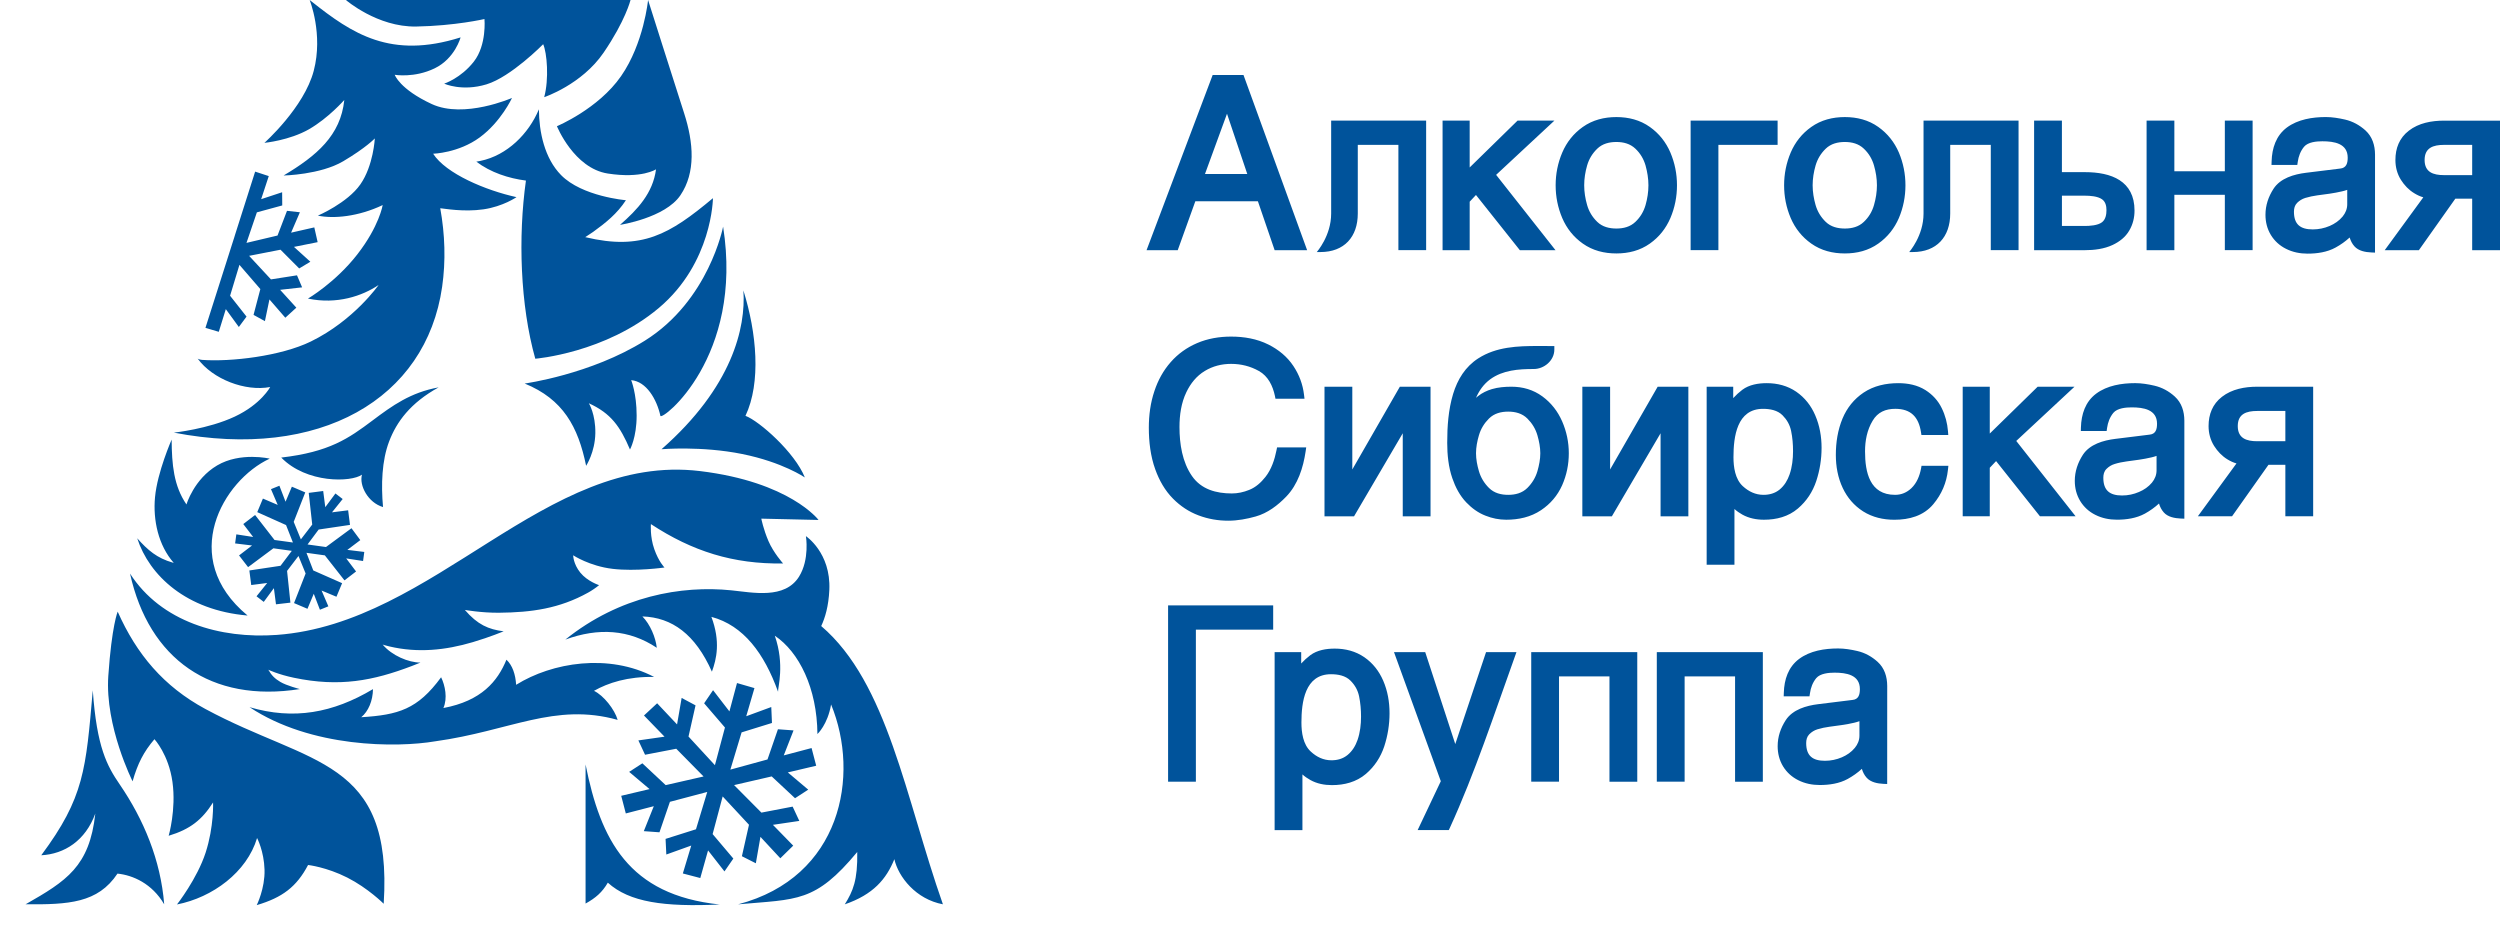
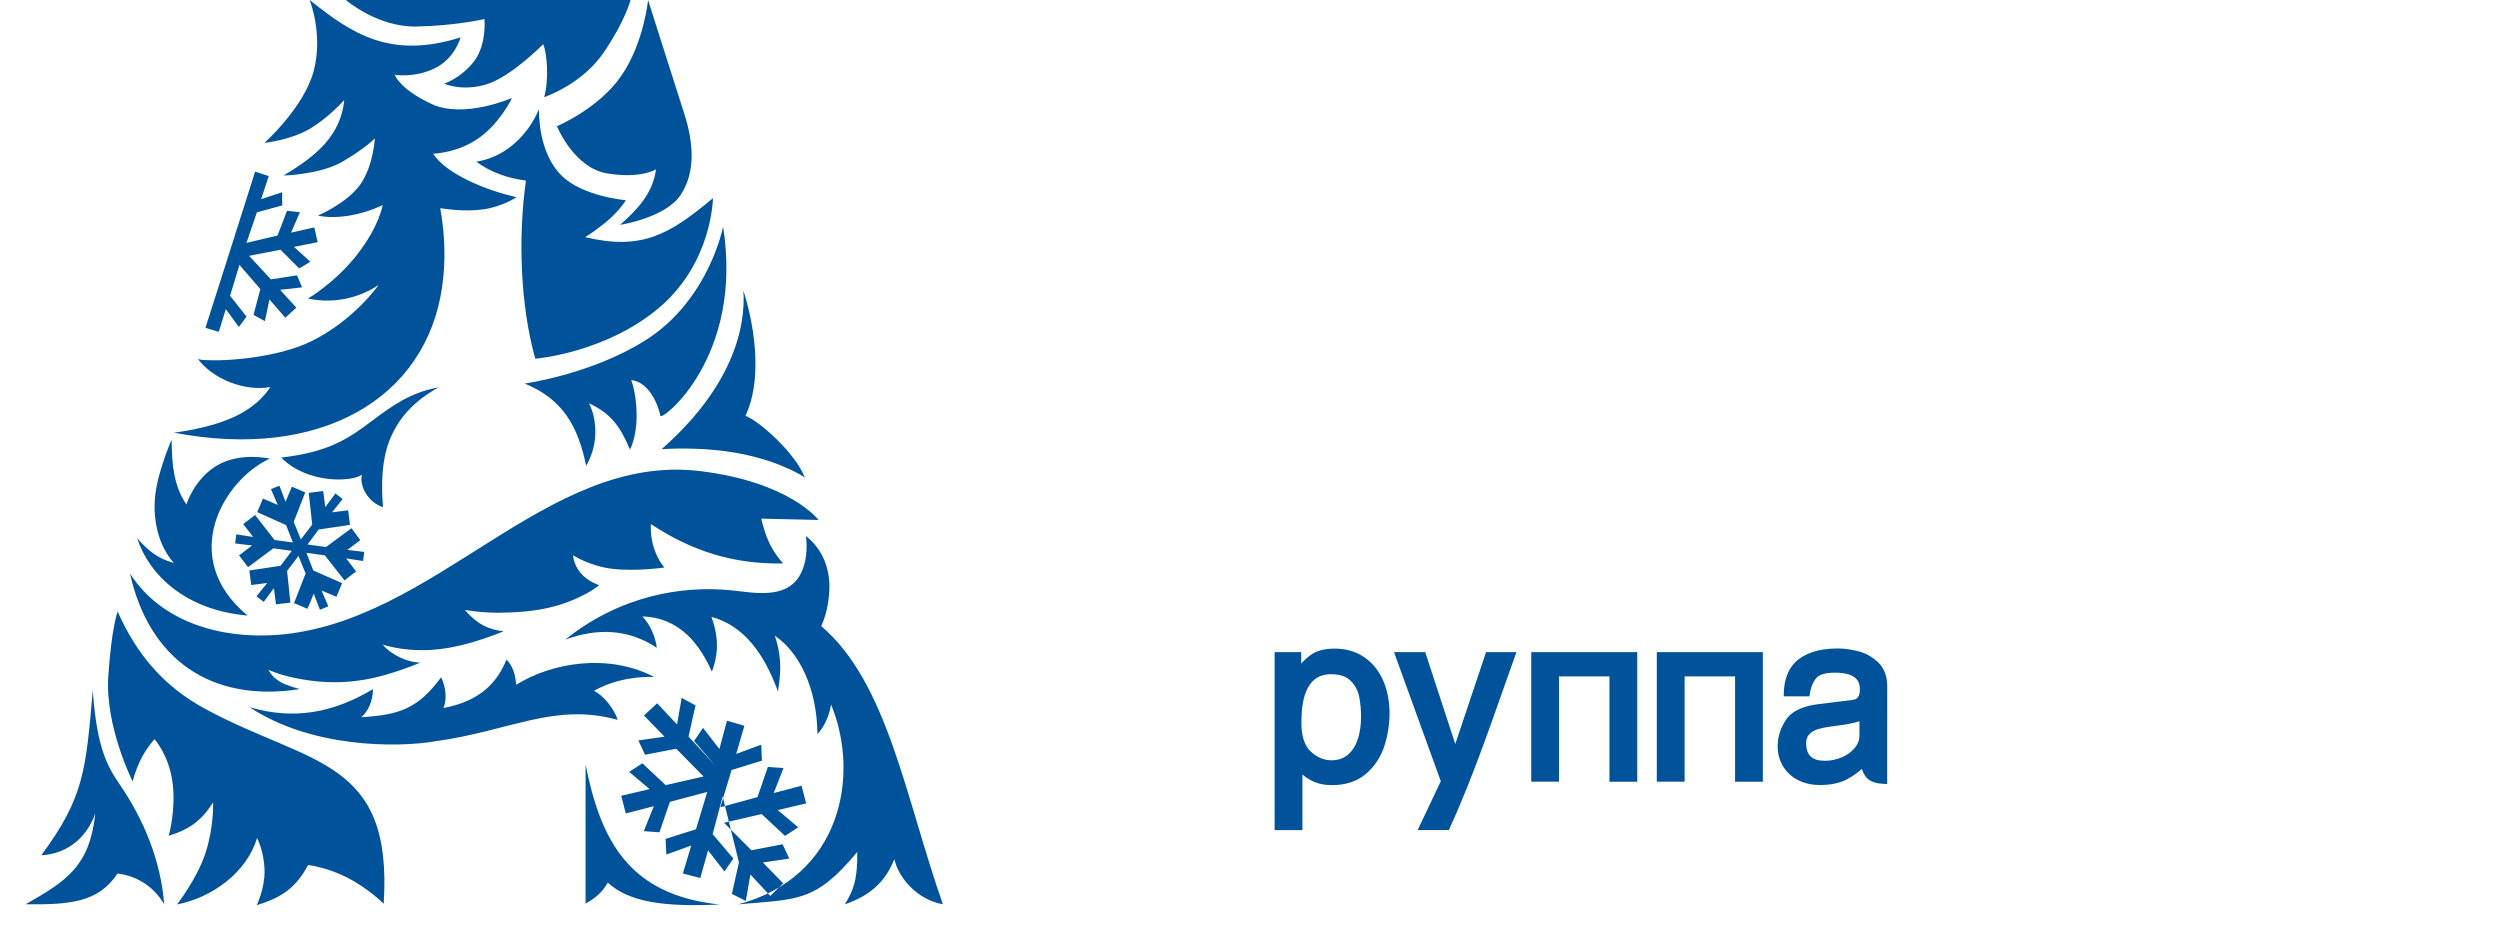
<svg xmlns="http://www.w3.org/2000/svg" version="1.1" id="Layer_1" x="0px" y="0px" width="140px" height="52px" viewBox="0 0 140 52" xml:space="preserve">
  <g>
-     <path fill-rule="evenodd" clip-rule="evenodd" fill="#00539B" d="M6.579,48.922c-1.099,1.656-2.748,1.736-5.146,1.719 c2.292-1.309,3.581-2.115,3.905-5.084c-0.55,1.521-1.734,2.271-3.027,2.338c2.41-3.242,2.499-4.807,2.885-9.238 C5.419,41.859,6,42.898,6.704,43.928C8.047,45.891,9,48.17,9.195,50.641C8.513,49.475,7.439,49.01,6.579,48.922L6.579,48.922z M36.63,37.908c-1.48-0.027-2.576,0.33-3.367,0.779c0.543,0.258,1.158,1.045,1.326,1.627c-3.528-0.986-6.02,0.619-10.215,1.199 c-2.145,0.365-6.955,0.375-10.401-1.912c2.47,0.729,4.672,0.328,6.914-1.01c-0.009,0.65-0.257,1.246-0.658,1.574 c2.08-0.131,3.153-0.439,4.473-2.238c0.225,0.461,0.369,1.174,0.128,1.723c2.134-0.4,3.037-1.5,3.531-2.707 c0.34,0.32,0.506,0.826,0.543,1.406C30.922,37.09,34.089,36.578,36.63,37.908L36.63,37.908z M24.564,21.692 c-1.585,0.872-2.357,1.935-2.773,3.029c-0.411,1.077-0.454,2.429-0.341,3.675c-0.845-0.246-1.347-1.217-1.179-1.814 c-0.605,0.431-3.1,0.498-4.521-0.958c2.694-0.314,3.764-1.064,5.119-2.082C21.976,22.711,22.988,21.98,24.564,21.692L24.564,21.692 z M17.543,31.945l1.615,0.713l-0.317,0.76l-0.833-0.348l0.38,0.885l-0.473,0.191l-0.344-0.895l-0.353,0.842l-0.752-0.32 l0.649-1.658l-0.4-0.98l-0.639,0.836l0.187,1.777l-0.808,0.094l-0.117-0.906l-0.568,0.77l-0.405-0.313l0.598-0.746l-0.894,0.115 l-0.105-0.816l1.747-0.262l0.63-0.836l-1.031-0.143l-1.417,1.055l-0.506-0.656l0.728-0.557l-0.948-0.115l0.068-0.508l0.942,0.146 l-0.553-0.723l0.661-0.508l1.088,1.4l1.031,0.141l-0.385-0.977l-1.613-0.723l0.317-0.76l0.83,0.355l-0.378-0.883l0.472-0.191 l0.344,0.895l0.354-0.842l0.75,0.32l-0.647,1.65l0.401,0.98l0.636-0.828l-0.196-1.775l0.81-0.105l0.117,0.906l0.568-0.768 l0.406,0.311l-0.599,0.746l0.905-0.115l0.104,0.818l-1.756,0.26l-0.621,0.836l1.032,0.143l1.428-1.053l0.494,0.666l-0.725,0.547 l0.948,0.115l-0.068,0.508l-0.945-0.146l0.553,0.732l-0.649,0.498l-1.099-1.4l-1.03-0.143L17.543,31.945L17.543,31.945z M13.094,13.369l0.001,0.002l0.074-0.243l1.119-3.517l0.763,0.25l-0.426,1.293l1.175-0.388l0.006,0.739l-1.421,0.387l-0.582,1.71 l1.739-0.412l0.53-1.383l0.722,0.08l-0.493,1.143l1.3-0.296l0.187,0.827l-1.326,0.265l0.918,0.832l-0.625,0.375l-1.046-1.049 l-1.759,0.343l1.224,1.319l1.458-0.228l0.287,0.674l-1.232,0.138l0.908,0.999l-0.617,0.564l-0.889-1.025l-0.254,1.217l-0.636-0.351 l0.38-1.446l-1.171-1.356l-0.523,1.73l0.921,1.168l-0.431,0.582l-0.729-1.001l-0.394,1.271l-0.747-0.222L13.094,13.369 L13.094,13.369z M9.735,24.227c8.175,1.571,14.121-1.879,15.024-8.161c0.21-1.462,0.159-2.945-0.105-4.405 c0.217,0.017,1.311,0.223,2.418,0.062c1.107-0.161,1.851-0.683,1.851-0.683c-1.727-0.381-3.948-1.312-4.668-2.431 c0,0,1.42-0.039,2.611-0.915c1.192-0.876,1.806-2.209,1.806-2.209s-2.688,1.18-4.494,0.342c-1.805-0.838-2.074-1.639-2.074-1.639 s1.095,0.192,2.236-0.361c1.143-0.553,1.452-1.733,1.452-1.733c-3.917,1.234-6.066-0.202-8.351-2.016 C17.407,0.053,17.375,0.025,17.34,0c0,0,0.77,1.905,0.23,3.962C17.033,6.019,14.806,8,14.806,8s1.401-0.134,2.498-0.762 c1.093-0.63,1.977-1.64,1.977-1.64c-0.207,1.991-1.548,3.125-3.4,4.23c0,0,2.054-0.038,3.341-0.799 c1.286-0.762,1.768-1.278,1.768-1.278s-0.077,1.524-0.808,2.572c-0.729,1.048-2.381,1.752-2.381,1.752 c0.873,0.187,2.263,0.059,3.63-0.591c0,0-0.193,1.183-1.421,2.762c-1.229,1.581-2.765,2.475-2.765,2.475 c1.619,0.342,3.05-0.148,3.956-0.761c0,0-1.374,1.982-3.793,3.164c-1.686,0.823-4.491,1.148-6.089,1.03 c-0.164-0.013-0.249-0.07-0.249-0.07c0.842,1.152,2.665,1.854,4.062,1.589c0,0-0.509,0.963-1.987,1.658 C11.664,24.026,9.735,24.227,9.735,24.227L9.735,24.227z M15.104,25.684c0,0-1.638-0.389-2.943,0.379 c-1.304,0.77-1.719,2.187-1.719,2.187c-0.715-1.041-0.821-2.242-0.83-3.633c0,0-0.802,1.82-0.931,3.225 c-0.121,1.285,0.187,2.701,1.049,3.678c0,0-0.024-0.006-0.067-0.018c-0.865-0.246-1.381-0.686-1.979-1.359 c0.674,2.086,2.755,4.037,6.18,4.326C9.961,31.246,12.488,26.894,15.104,25.684L15.104,25.684z M7.281,32.119 c1.742,2.711,5.057,3.668,8.221,3.436c8.869-0.648,15.033-10.221,23.695-9.175c5.039,0.609,6.642,2.738,6.642,2.738l-3.206-0.074 c0,0,0.114,0.59,0.4,1.256c0.286,0.662,0.82,1.254,0.82,1.254c-2.792,0.043-5.082-0.68-7.403-2.205c0,0-0.059,0.701,0.19,1.404 c0.247,0.705,0.571,1.027,0.571,1.027s-1.602,0.23-2.9,0.076c-1.297-0.152-2.213-0.76-2.213-0.76s-0.001,0.477,0.399,0.971 c0.402,0.494,1.051,0.701,1.051,0.701c-0.155,0.131-0.422,0.314-0.617,0.42c-1.604,0.891-3.162,1.107-4.982,1.125 c-0.985,0.01-1.918-0.158-1.918-0.158c0.711,0.826,1.322,1.09,2.174,1.199c0,0-0.759,0.318-1.725,0.605 c-1.541,0.457-3.086,0.615-4.67,0.242c-0.246-0.057-0.381-0.105-0.381-0.105c0.519,0.619,1.453,1.008,2.118,1.008 c0,0-0.182,0.078-0.481,0.191c-2.17,0.828-4.058,1.193-6.603,0.66c-0.893-0.186-1.438-0.451-1.438-0.451 c0.178,0.313,0.363,0.498,0.676,0.684c0.345,0.207,1.09,0.4,1.09,0.4C11.823,39.371,8.34,36.912,7.281,32.119L7.281,32.119z M6.59,34.252c1.061,2.389,2.575,4.188,4.908,5.449c5.868,3.17,10.513,2.738,9.989,10.91c0,0-0.874-0.875-2.04-1.467 c-1.166-0.59-2.195-0.705-2.195-0.705c-0.644,1.225-1.441,1.824-2.875,2.248c0,0,0.466-0.932,0.437-1.979 c-0.03-1.049-0.418-1.779-0.418-1.779c-0.573,1.918-2.495,3.33-4.485,3.721c0,0,1.126-1.436,1.603-2.9 c0.476-1.469,0.418-2.814,0.418-2.814c-0.616,0.967-1.27,1.5-2.487,1.867c0,0,0.428-1.465,0.213-3.01 c-0.213-1.543-1.009-2.398-1.009-2.398C8.047,42.1,7.71,42.754,7.425,43.754c0,0-1.554-3.084-1.36-5.902 C6.259,35.031,6.59,34.252,6.59,34.252L6.59,34.252z M19.37,0c0,0,1.759,1.524,3.938,1.486c2.178-0.039,3.822-0.42,3.822-0.42 s0.135,1.448-0.593,2.381c-0.726,0.934-1.663,1.238-1.663,1.238s0.995,0.457,2.371,0.038c1.376-0.419,3.173-2.248,3.173-2.248 c0.215,0.486,0.334,1.947,0.057,2.967c0,0,2.101-0.7,3.325-2.491C35.023,1.163,35.31,0,35.31,0H19.37L19.37,0z M40.494,12.692 c0,0-0.789,4.138-4.383,6.386c-3.028,1.894-6.729,2.4-6.729,2.4c2.152,0.877,2.994,2.422,3.441,4.608c0,0,0.498-0.76,0.516-1.827 c0.018-1.066-0.363-1.676-0.363-1.676c1.243,0.567,1.756,1.305,2.303,2.59c0,0,0.375-0.667,0.373-1.905 c0-1.237-0.306-1.98-0.306-1.98c0.847,0.072,1.433,1.068,1.637,2C37.05,23.59,41.652,20.013,40.494,12.692L40.494,12.692z M41.63,16.263c0.144,2.089-0.626,5.417-4.585,8.894c0,0,2.244-0.192,4.518,0.268c2.271,0.459,3.508,1.313,3.508,1.313 c-0.556-1.396-2.549-3.161-3.325-3.451C42.63,21.415,42.374,18.644,41.63,16.263L41.63,16.263z M29.976,20.089 c-0.845-3.007-0.967-6.811-0.524-9.977c-0.965-0.122-1.983-0.454-2.778-1.059c0,0,0.107-0.017,0.237-0.044 c1.488-0.311,2.696-1.515,3.268-2.888c0.007,1.27,0.314,2.741,1.24,3.683c1.178,1.203,3.632,1.408,3.632,1.408 c-0.49,0.753-1.121,1.258-1.835,1.774c-0.07,0.05-0.442,0.294-0.442,0.294c3.172,0.76,4.726-0.155,7.151-2.183 c0,0-0.028,3.62-3.028,6.147C33.897,19.773,29.976,20.089,29.976,20.089L29.976,20.089z M36.292,0c0,0,1.484,4.681,2.019,6.34 c0.535,1.659,0.654,3.318-0.207,4.593c-0.86,1.274-3.383,1.659-3.383,1.659c0.983-0.86,1.839-1.774,2.017-3.111 c0,0-0.8,0.533-2.701,0.237c-1.899-0.295-2.849-2.651-2.849-2.651s2.315-0.964,3.59-2.801C36.056,2.43,36.292,0,36.292,0L36.292,0z M40.303,50.652c-3.109,0.143-5.057-0.125-6.265-1.223c-0.311,0.537-0.677,0.855-1.246,1.17v-7.789 C33.634,47.033,35.188,50.119,40.303,50.652L40.303,50.652z M52.803,50.641c-1.511-0.283-2.495-1.533-2.719-2.527 c-0.451,1.117-1.181,1.98-2.775,2.529c0.459-0.742,0.724-1.344,0.697-2.932c-2.361,2.846-3.357,2.633-6.673,2.932 c5.773-1.516,6.848-7.205,5.208-11.193c-0.192,1.133-0.765,1.656-0.765,1.656c-0.021-2.57-1.029-4.594-2.387-5.506 c0.568,1.637,0.164,2.896,0.182,3.137c-0.77-2.141-1.932-3.713-3.733-4.193c0.519,1.387,0.289,2.357,0.029,3.07 c-0.929-2.092-2.23-3.041-3.894-3.094c0.436,0.438,0.746,1.18,0.807,1.756c-1.548-1.031-3.27-1.137-5.121-0.459 c3.04-2.443,6.517-3.045,9.303-2.758c1.201,0.123,2.982,0.508,3.782-0.764c0.607-0.971,0.387-2.271,0.387-2.271 s1.404,0.926,1.312,3.004c-0.04,0.918-0.242,1.58-0.455,2.031C49.715,38.24,50.706,44.676,52.803,50.641L52.803,50.641z M37.515,44.902l-0.585,1.707l-0.877-0.064l0.56-1.398l-1.568,0.406l-0.257-0.988l1.588-0.375l-1.143-0.965l0.74-0.479l1.306,1.221 l2.121-0.484l-1.53-1.553l-1.747,0.336l-0.374-0.803l1.464-0.209l-1.15-1.186l0.737-0.684l1.115,1.184l0.257-1.484l0.778,0.416 l-0.394,1.746l1.479,1.604l0.562-2.109l-1.166-1.357l0.5-0.734l0.916,1.188l0.425-1.588l0.977,0.283l-0.46,1.576l1.402-0.516 l0.039,0.893l-1.701,0.527l-0.629,2.086l2.08-0.57l0.584-1.691l0.874,0.064l-0.548,1.4l1.558-0.412l0.259,0.99l-1.589,0.375 l1.143,0.965l-0.739,0.48l-1.307-1.221l-2.107,0.486l1.531,1.541l1.749-0.336l0.374,0.801l-1.48,0.219l1.138,1.166l-0.722,0.707 l-1.113-1.199l-0.258,1.479l-0.781-0.395l0.397-1.762L40.469,44.6l-0.562,2.109l1.16,1.371l-0.497,0.719l-0.919-1.176l-0.435,1.547 l-0.977-0.256l0.471-1.563l-1.396,0.502l-0.042-0.875l1.703-0.539l0.631-2.09L37.515,44.902L37.515,44.902z" />
-     <path fill-rule="evenodd" clip-rule="evenodd" fill="#00539B" d="M109.212,8.113v3.846c0,1.307-0.76,2.156-2.096,2.156h-0.199 c0-0.01,0.801-0.9,0.801-2.157V6.755h5.321v7.254h-1.555V8.113H109.212L109.212,8.113z M76.036,8.113v3.846 c0,1.307-0.759,2.156-2.095,2.156h-0.2c0-0.01,0.804-0.9,0.804-2.157V6.755h5.319v7.254H78.31V8.113H76.036L76.036,8.113z M82.654,10.919l-0.352,0.376v2.715h-1.518V6.755h1.518v2.623l2.681-2.623h2.063l-3.263,3.037l3.325,4.218h-1.997L82.654,10.919 L82.654,10.919z M96.23,8.113v5.896h-1.555V6.755h4.871v1.358H96.23L96.23,8.113z M124.591,10.908h-2.827v3.102h-1.555V6.755h1.555 V9.59h2.827V6.755h1.555v7.254h-1.555V10.908L124.591,10.908z M66.939,11.27l-0.986,2.74h-1.746l3.702-9.81h1.727l3.563,9.81H71.38 l-0.938-2.74H66.939L66.939,11.27z M69.848,9.745l-1.136-3.376l-1.234,3.376H69.848L69.848,9.745z M90.517,6.556 c0.677,0,1.323,0.16,1.879,0.556c0.517,0.367,0.896,0.849,1.146,1.431c0.248,0.584,0.369,1.2,0.369,1.833 c0,0.636-0.121,1.25-0.369,1.835c-0.25,0.58-0.63,1.062-1.146,1.427c-0.556,0.396-1.202,0.555-1.879,0.555 c-0.68,0-1.325-0.158-1.883-0.555c-0.516-0.365-0.898-0.846-1.148-1.427c-0.249-0.585-0.37-1.2-0.37-1.835 c0-0.634,0.121-1.25,0.37-1.833c0.249-0.583,0.632-1.065,1.148-1.431C89.191,6.716,89.837,6.556,90.517,6.556L90.517,6.556z M90.517,12.798c0.396,0,0.772-0.093,1.065-0.373c0.276-0.262,0.463-0.575,0.569-0.942c0.103-0.361,0.161-0.733,0.161-1.108 c0-0.375-0.062-0.748-0.161-1.107c-0.106-0.367-0.293-0.68-0.569-0.942c-0.293-0.279-0.67-0.375-1.065-0.375 c-0.398,0-0.781,0.095-1.072,0.377c-0.273,0.265-0.463,0.577-0.567,0.941c-0.104,0.359-0.163,0.732-0.163,1.106 c0,0.374,0.059,0.746,0.163,1.105c0.104,0.366,0.294,0.678,0.567,0.943C89.735,12.705,90.118,12.798,90.517,12.798L90.517,12.798z M103.311,6.556c0.677,0,1.323,0.16,1.878,0.556c0.516,0.367,0.897,0.849,1.148,1.431c0.247,0.584,0.368,1.2,0.368,1.833 c0,0.636-0.121,1.25-0.368,1.835c-0.251,0.58-0.633,1.062-1.148,1.427c-0.555,0.396-1.201,0.555-1.878,0.555 c-0.68,0-1.325-0.158-1.883-0.555c-0.517-0.365-0.897-0.846-1.148-1.427c-0.249-0.585-0.37-1.2-0.37-1.835 c0-0.634,0.123-1.25,0.37-1.833c0.249-0.583,0.632-1.065,1.148-1.431C101.985,6.716,102.631,6.556,103.311,6.556L103.311,6.556z M103.311,12.798c0.396,0,0.773-0.093,1.064-0.373c0.277-0.262,0.464-0.575,0.569-0.942c0.104-0.361,0.164-0.733,0.164-1.108 c0-0.375-0.061-0.748-0.164-1.107c-0.105-0.367-0.292-0.68-0.569-0.942c-0.291-0.279-0.668-0.375-1.064-0.375 c-0.399,0-0.78,0.095-1.072,0.377c-0.273,0.265-0.462,0.577-0.567,0.941c-0.103,0.359-0.164,0.732-0.164,1.106 c0,0.374,0.062,0.746,0.164,1.105c0.105,0.366,0.294,0.678,0.567,0.943C102.53,12.705,102.911,12.798,103.311,12.798 L103.311,12.798z M115.468,9.64h1.286c1.478,0,2.779,0.486,2.779,2.152c0,0.396-0.091,0.773-0.293,1.116 c-0.213,0.371-0.55,0.629-0.935,0.81c-0.476,0.223-1.029,0.292-1.552,0.292h-2.843V6.755h1.557V9.64L115.468,9.64z M115.468,12.654 h1.272c0.285,0,0.742-0.027,0.977-0.212c0.2-0.159,0.245-0.434,0.245-0.675c0-0.232-0.051-0.468-0.249-0.608 c-0.243-0.172-0.67-0.201-0.959-0.201h-1.286V12.654L115.468,12.654z M131.581,13.3c-0.238,0.219-0.505,0.407-0.791,0.564 c-0.472,0.26-1.034,0.34-1.567,0.34c-0.421,0-0.831-0.08-1.208-0.271c-0.354-0.177-0.639-0.435-0.846-0.773 c-0.21-0.346-0.303-0.729-0.303-1.133c0-0.528,0.166-1.015,0.451-1.456c0.387-0.596,1.15-0.812,1.817-0.895l1.912-0.236 c0.35-0.032,0.425-0.296,0.425-0.61c0-0.801-0.765-0.918-1.42-0.918c-0.32,0-0.802,0.04-1.024,0.306 c-0.201,0.245-0.31,0.537-0.354,0.849l-0.025,0.17h-1.445l0.007-0.206c0.022-0.735,0.245-1.431,0.852-1.888 c0.622-0.46,1.435-0.588,2.188-0.588c0.358,0,0.724,0.062,1.072,0.141c0.434,0.102,0.813,0.311,1.144,0.609 c0.386,0.354,0.532,0.835,0.535,1.349l-0.001,5.493l-0.209-0.01c-0.33-0.014-0.715-0.084-0.945-0.344 C131.718,13.65,131.636,13.479,131.581,13.3L131.581,13.3z M131.445,10.632c-0.1,0.036-0.2,0.063-0.292,0.084 c-0.442,0.106-0.938,0.167-1.39,0.225c-0.225,0.033-0.451,0.077-0.67,0.144c-0.176,0.056-0.329,0.151-0.458,0.28 c-0.131,0.134-0.174,0.308-0.174,0.492c0,0.708,0.357,0.99,1.052,0.99c0.329,0,0.646-0.065,0.95-0.194 c0.28-0.121,0.528-0.291,0.724-0.526c0.162-0.202,0.258-0.426,0.258-0.688V10.632L131.445,10.632z M135.705,11.05 c-0.176-0.049-0.346-0.13-0.501-0.225c-0.313-0.188-0.558-0.448-0.752-0.753c-0.212-0.338-0.309-0.715-0.309-1.113 c0-0.659,0.221-1.231,0.75-1.639c0.557-0.434,1.28-0.564,1.972-0.564H140v7.254h-1.558v-2.884h-0.944l-2.041,2.884h-1.913 L135.705,11.05L135.705,11.05z M138.442,8.113h-1.576c-0.604,0-1.088,0.162-1.088,0.845c0,0.684,0.48,0.849,1.088,0.849h1.576 V8.113L138.442,8.113z" />
-     <path fill-rule="evenodd" clip-rule="evenodd" fill="#00539B" d="M71.396,22.172c-0.121-0.564-0.376-1.104-0.899-1.397 c-0.481-0.269-1.002-0.398-1.555-0.398c-0.526,0-1.022,0.124-1.472,0.396c-0.468,0.283-0.797,0.698-1.032,1.186 c-0.292,0.604-0.387,1.291-0.387,1.955c0,0.938,0.154,1.958,0.701,2.745c0.519,0.748,1.356,0.974,2.233,0.974 c0.333,0,0.657-0.072,0.965-0.197c0.37-0.143,0.671-0.42,0.913-0.726c0.335-0.42,0.518-0.977,0.621-1.498l0.032-0.159h1.632 l-0.033,0.227c-0.134,0.909-0.433,1.854-1.087,2.53c-0.473,0.49-1.044,0.926-1.711,1.113c-0.493,0.139-1.018,0.236-1.532,0.236 c-0.571,0-1.13-0.094-1.665-0.297c-0.543-0.203-1.018-0.521-1.428-0.934c-0.459-0.461-0.777-1.032-0.996-1.64 c-0.269-0.742-0.362-1.552-0.362-2.336c0-0.697,0.09-1.392,0.313-2.053c0.198-0.599,0.496-1.148,0.914-1.622 c0.405-0.462,0.898-0.813,1.464-1.058c0.607-0.262,1.257-0.37,1.917-0.37c0.722,0,1.445,0.121,2.095,0.448 c0.562,0.283,1.043,0.673,1.393,1.2c0.325,0.489,0.527,1.026,0.595,1.609l0.027,0.222h-1.626L71.396,22.172L71.396,22.172z M75.729,26.29l2.662-4.633h1.719v7.256h-1.556v-4.65l-2.727,4.65h-1.655v-7.256h1.557V26.29L75.729,26.29z M90.166,26.29 l2.663-4.633h1.719v7.256h-1.556v-4.65l-2.727,4.65h-1.654v-7.256h1.555V26.29L90.166,26.29z M107.574,24.194 c-0.133-0.841-0.563-1.3-1.437-1.3c-0.546,0-0.987,0.187-1.269,0.666c-0.313,0.52-0.426,1.116-0.426,1.717 c0,1.181,0.267,2.434,1.682,2.434c0.355,0,0.655-0.129,0.912-0.371c0.304-0.291,0.461-0.686,0.54-1.091l0.029-0.163h1.504 l-0.024,0.221c-0.077,0.725-0.353,1.37-0.82,1.928c-0.549,0.656-1.35,0.871-2.181,0.871c-0.621,0-1.221-0.135-1.75-0.469 c-0.507-0.324-0.882-0.764-1.139-1.305c-0.277-0.583-0.388-1.218-0.388-1.859c0-0.698,0.106-1.389,0.374-2.036 c0.25-0.596,0.639-1.086,1.174-1.447c0.581-0.39,1.262-0.533,1.952-0.533c0.533,0,1.063,0.102,1.519,0.389 c0.396,0.252,0.706,0.587,0.91,1.008c0.201,0.407,0.315,0.841,0.351,1.294l0.016,0.213h-1.503L107.574,24.194L107.574,24.194z M111.781,25.821l-0.354,0.375v2.716h-1.516v-7.256h1.516v2.623l2.682-2.623h2.063l-3.262,3.037l3.324,4.219h-1.997L111.781,25.821 L111.781,25.821z M82.656,22.278c0.038-0.033,0.075-0.064,0.114-0.095c0.23-0.182,0.497-0.309,0.776-0.393 c0.348-0.104,0.734-0.134,1.094-0.134c0.636,0,1.224,0.168,1.737,0.545c0.495,0.364,0.858,0.836,1.104,1.397 c0.247,0.569,0.372,1.166,0.372,1.784c0,0.625-0.122,1.226-0.374,1.795c-0.259,0.576-0.654,1.041-1.18,1.393 c-0.579,0.389-1.258,0.535-1.949,0.535c-0.4,0-0.788-0.078-1.157-0.225c-0.416-0.16-0.772-0.422-1.077-0.74 c-0.366-0.381-0.614-0.859-0.784-1.353c-0.218-0.629-0.288-1.323-0.288-1.984c0-0.923,0.062-1.849,0.329-2.739 c0.25-0.819,0.68-1.525,1.412-1.996c1.013-0.65,2.204-0.694,3.368-0.691c0.23,0,0.461,0.002,0.69,0.002h0.2v0.199 c0,0.61-0.569,1.089-1.154,1.087c-0.848,0-1.728,0.061-2.434,0.574C83.086,21.51,82.833,21.873,82.656,22.278L82.656,22.278z M86.257,25.382c0-0.335-0.069-0.682-0.161-1.002c-0.104-0.362-0.297-0.675-0.563-0.941c-0.29-0.289-0.671-0.388-1.073-0.388 c-0.404,0-0.786,0.098-1.078,0.388c-0.267,0.266-0.459,0.579-0.563,0.941c-0.095,0.321-0.162,0.667-0.162,1.002 c0,0.336,0.067,0.678,0.162,1.002c0.104,0.359,0.296,0.674,0.563,0.94c0.292,0.291,0.674,0.387,1.078,0.387 c0.402,0,0.783-0.098,1.073-0.387c0.267-0.266,0.459-0.581,0.563-0.94C86.189,26.06,86.257,25.718,86.257,25.382L86.257,25.382z M97.06,22.295c0.154-0.169,0.324-0.326,0.508-0.465c0.389-0.291,0.896-0.373,1.372-0.373c0.594,0,1.16,0.144,1.653,0.482 c0.481,0.333,0.827,0.779,1.058,1.315c0.251,0.579,0.357,1.196,0.357,1.823c0,0.637-0.099,1.259-0.297,1.861 c-0.203,0.606-0.541,1.124-1.027,1.538c-0.537,0.459-1.204,0.629-1.902,0.629c-0.421,0-0.836-0.08-1.207-0.285 c-0.162-0.09-0.311-0.193-0.446-0.316v3.121h-1.556v-9.969h1.487V22.295L97.06,22.295z M98.754,27.711 c0.333,0,0.642-0.084,0.901-0.293c0.271-0.223,0.447-0.518,0.561-0.848c0.144-0.417,0.194-0.866,0.194-1.306 c0-0.38-0.03-0.762-0.109-1.137c-0.071-0.338-0.234-0.625-0.478-0.87c-0.284-0.288-0.705-0.362-1.095-0.362 c-1.465,0-1.654,1.564-1.654,2.708c0,0.554,0.091,1.225,0.522,1.622C97.926,27.525,98.304,27.711,98.754,27.711L98.754,27.711z M125.243,25.952c-0.177-0.049-0.347-0.13-0.501-0.224c-0.312-0.189-0.557-0.45-0.751-0.755c-0.212-0.338-0.311-0.715-0.311-1.113 c0-0.658,0.223-1.231,0.75-1.639c0.559-0.434,1.28-0.565,1.972-0.565h3.135v7.256h-1.557v-2.884h-0.945l-2.04,2.884h-1.915 L125.243,25.952L125.243,25.952z M127.98,23.014h-1.575c-0.606,0-1.09,0.163-1.09,0.846s0.482,0.849,1.09,0.849h1.575V23.014 L127.98,23.014z M120.904,28.197c-0.24,0.219-0.504,0.408-0.79,0.566c-0.475,0.26-1.035,0.34-1.567,0.34 c-0.422,0-0.831-0.08-1.208-0.271c-0.355-0.176-0.64-0.436-0.847-0.773c-0.21-0.346-0.304-0.73-0.304-1.132 c0-0.528,0.168-1.016,0.453-1.458c0.387-0.593,1.15-0.81,1.817-0.892l1.91-0.236c0.351-0.031,0.426-0.295,0.426-0.611 c0-0.799-0.764-0.917-1.419-0.917c-0.321,0-0.804,0.04-1.027,0.306c-0.2,0.245-0.307,0.536-0.352,0.847l-0.024,0.171h-1.445 l0.005-0.205c0.023-0.735,0.244-1.432,0.854-1.888c0.618-0.46,1.433-0.588,2.188-0.588c0.356,0,0.724,0.061,1.07,0.141 c0.435,0.101,0.814,0.31,1.143,0.608c0.388,0.354,0.534,0.835,0.537,1.349v5.492l-0.21-0.008c-0.33-0.016-0.717-0.084-0.945-0.346 C121.041,28.547,120.957,28.377,120.904,28.197L120.904,28.197z M120.767,25.53c-0.098,0.036-0.198,0.063-0.289,0.084 c-0.443,0.106-0.94,0.166-1.391,0.226c-0.225,0.032-0.452,0.075-0.669,0.144c-0.179,0.053-0.329,0.149-0.458,0.278 c-0.133,0.135-0.174,0.309-0.174,0.491c0,0.708,0.355,0.994,1.049,0.994c0.332,0,0.647-0.066,0.95-0.197 c0.281-0.119,0.53-0.289,0.725-0.523c0.164-0.204,0.257-0.428,0.257-0.689V25.53L120.767,25.53z" />
+     <path fill-rule="evenodd" clip-rule="evenodd" fill="#00539B" d="M6.579,48.922c-1.099,1.656-2.748,1.736-5.146,1.719 c2.292-1.309,3.581-2.115,3.905-5.084c-0.55,1.521-1.734,2.271-3.027,2.338c2.41-3.242,2.499-4.807,2.885-9.238 C5.419,41.859,6,42.898,6.704,43.928C8.047,45.891,9,48.17,9.195,50.641C8.513,49.475,7.439,49.01,6.579,48.922L6.579,48.922z M36.63,37.908c-1.48-0.027-2.576,0.33-3.367,0.779c0.543,0.258,1.158,1.045,1.326,1.627c-3.528-0.986-6.02,0.619-10.215,1.199 c-2.145,0.365-6.955,0.375-10.401-1.912c2.47,0.729,4.672,0.328,6.914-1.01c-0.009,0.65-0.257,1.246-0.658,1.574 c2.08-0.131,3.153-0.439,4.473-2.238c0.225,0.461,0.369,1.174,0.128,1.723c2.134-0.4,3.037-1.5,3.531-2.707 c0.34,0.32,0.506,0.826,0.543,1.406C30.922,37.09,34.089,36.578,36.63,37.908L36.63,37.908z M24.564,21.692 c-1.585,0.872-2.357,1.935-2.773,3.029c-0.411,1.077-0.454,2.429-0.341,3.675c-0.845-0.246-1.347-1.217-1.179-1.814 c-0.605,0.431-3.1,0.498-4.521-0.958c2.694-0.314,3.764-1.064,5.119-2.082C21.976,22.711,22.988,21.98,24.564,21.692L24.564,21.692 z M17.543,31.945l1.615,0.713l-0.317,0.76l-0.833-0.348l0.38,0.885l-0.473,0.191l-0.344-0.895l-0.353,0.842l-0.752-0.32 l0.649-1.658l-0.4-0.98l-0.639,0.836l0.187,1.777l-0.808,0.094l-0.117-0.906l-0.568,0.77l-0.405-0.313l0.598-0.746l-0.894,0.115 l-0.105-0.816l1.747-0.262l0.63-0.836l-1.031-0.143l-1.417,1.055l-0.506-0.656l0.728-0.557l-0.948-0.115l0.068-0.508l0.942,0.146 l-0.553-0.723l0.661-0.508l1.088,1.4l1.031,0.141l-0.385-0.977l-1.613-0.723l0.317-0.76l0.83,0.355l-0.378-0.883l0.472-0.191 l0.344,0.895l0.354-0.842l0.75,0.32l-0.647,1.65l0.401,0.98l0.636-0.828l-0.196-1.775l0.81-0.105l0.117,0.906l0.568-0.768 l0.406,0.311l-0.599,0.746l0.905-0.115l0.104,0.818l-1.756,0.26l-0.621,0.836l1.032,0.143l1.428-1.053l0.494,0.666l-0.725,0.547 l0.948,0.115l-0.068,0.508l-0.945-0.146l0.553,0.732l-0.649,0.498l-1.099-1.4l-1.03-0.143L17.543,31.945L17.543,31.945z M13.094,13.369l0.001,0.002l0.074-0.243l1.119-3.517l0.763,0.25l-0.426,1.293l1.175-0.388l0.006,0.739l-1.421,0.387l-0.582,1.71 l1.739-0.412l0.53-1.383l0.722,0.08l-0.493,1.143l1.3-0.296l0.187,0.827l-1.326,0.265l0.918,0.832l-0.625,0.375l-1.046-1.049 l-1.759,0.343l1.224,1.319l1.458-0.228l0.287,0.674l-1.232,0.138l0.908,0.999l-0.617,0.564l-0.889-1.025l-0.254,1.217l-0.636-0.351 l0.38-1.446l-1.171-1.356l-0.523,1.73l0.921,1.168l-0.431,0.582l-0.729-1.001l-0.394,1.271l-0.747-0.222L13.094,13.369 L13.094,13.369z M9.735,24.227c8.175,1.571,14.121-1.879,15.024-8.161c0.21-1.462,0.159-2.945-0.105-4.405 c0.217,0.017,1.311,0.223,2.418,0.062c1.107-0.161,1.851-0.683,1.851-0.683c-1.727-0.381-3.948-1.312-4.668-2.431 c0,0,1.42-0.039,2.611-0.915c1.192-0.876,1.806-2.209,1.806-2.209s-2.688,1.18-4.494,0.342c-1.805-0.838-2.074-1.639-2.074-1.639 s1.095,0.192,2.236-0.361c1.143-0.553,1.452-1.733,1.452-1.733c-3.917,1.234-6.066-0.202-8.351-2.016 C17.407,0.053,17.375,0.025,17.34,0c0,0,0.77,1.905,0.23,3.962C17.033,6.019,14.806,8,14.806,8s1.401-0.134,2.498-0.762 c1.093-0.63,1.977-1.64,1.977-1.64c-0.207,1.991-1.548,3.125-3.4,4.23c0,0,2.054-0.038,3.341-0.799 c1.286-0.762,1.768-1.278,1.768-1.278s-0.077,1.524-0.808,2.572c-0.729,1.048-2.381,1.752-2.381,1.752 c0.873,0.187,2.263,0.059,3.63-0.591c0,0-0.193,1.183-1.421,2.762c-1.229,1.581-2.765,2.475-2.765,2.475 c1.619,0.342,3.05-0.148,3.956-0.761c0,0-1.374,1.982-3.793,3.164c-1.686,0.823-4.491,1.148-6.089,1.03 c-0.164-0.013-0.249-0.07-0.249-0.07c0.842,1.152,2.665,1.854,4.062,1.589c0,0-0.509,0.963-1.987,1.658 C11.664,24.026,9.735,24.227,9.735,24.227L9.735,24.227z M15.104,25.684c0,0-1.638-0.389-2.943,0.379 c-1.304,0.77-1.719,2.187-1.719,2.187c-0.715-1.041-0.821-2.242-0.83-3.633c0,0-0.802,1.82-0.931,3.225 c-0.121,1.285,0.187,2.701,1.049,3.678c0,0-0.024-0.006-0.067-0.018c-0.865-0.246-1.381-0.686-1.979-1.359 c0.674,2.086,2.755,4.037,6.18,4.326C9.961,31.246,12.488,26.894,15.104,25.684L15.104,25.684z M7.281,32.119 c1.742,2.711,5.057,3.668,8.221,3.436c8.869-0.648,15.033-10.221,23.695-9.175c5.039,0.609,6.642,2.738,6.642,2.738l-3.206-0.074 c0,0,0.114,0.59,0.4,1.256c0.286,0.662,0.82,1.254,0.82,1.254c-2.792,0.043-5.082-0.68-7.403-2.205c0,0-0.059,0.701,0.19,1.404 c0.247,0.705,0.571,1.027,0.571,1.027s-1.602,0.23-2.9,0.076c-1.297-0.152-2.213-0.76-2.213-0.76s-0.001,0.477,0.399,0.971 c0.402,0.494,1.051,0.701,1.051,0.701c-0.155,0.131-0.422,0.314-0.617,0.42c-1.604,0.891-3.162,1.107-4.982,1.125 c-0.985,0.01-1.918-0.158-1.918-0.158c0.711,0.826,1.322,1.09,2.174,1.199c0,0-0.759,0.318-1.725,0.605 c-1.541,0.457-3.086,0.615-4.67,0.242c-0.246-0.057-0.381-0.105-0.381-0.105c0.519,0.619,1.453,1.008,2.118,1.008 c0,0-0.182,0.078-0.481,0.191c-2.17,0.828-4.058,1.193-6.603,0.66c-0.893-0.186-1.438-0.451-1.438-0.451 c0.178,0.313,0.363,0.498,0.676,0.684c0.345,0.207,1.09,0.4,1.09,0.4C11.823,39.371,8.34,36.912,7.281,32.119L7.281,32.119z M6.59,34.252c1.061,2.389,2.575,4.188,4.908,5.449c5.868,3.17,10.513,2.738,9.989,10.91c0,0-0.874-0.875-2.04-1.467 c-1.166-0.59-2.195-0.705-2.195-0.705c-0.644,1.225-1.441,1.824-2.875,2.248c0,0,0.466-0.932,0.437-1.979 c-0.03-1.049-0.418-1.779-0.418-1.779c-0.573,1.918-2.495,3.33-4.485,3.721c0,0,1.126-1.436,1.603-2.9 c0.476-1.469,0.418-2.814,0.418-2.814c-0.616,0.967-1.27,1.5-2.487,1.867c0,0,0.428-1.465,0.213-3.01 c-0.213-1.543-1.009-2.398-1.009-2.398C8.047,42.1,7.71,42.754,7.425,43.754c0,0-1.554-3.084-1.36-5.902 C6.259,35.031,6.59,34.252,6.59,34.252L6.59,34.252z M19.37,0c0,0,1.759,1.524,3.938,1.486c2.178-0.039,3.822-0.42,3.822-0.42 s0.135,1.448-0.593,2.381c-0.726,0.934-1.663,1.238-1.663,1.238s0.995,0.457,2.371,0.038c1.376-0.419,3.173-2.248,3.173-2.248 c0.215,0.486,0.334,1.947,0.057,2.967c0,0,2.101-0.7,3.325-2.491C35.023,1.163,35.31,0,35.31,0H19.37L19.37,0z M40.494,12.692 c0,0-0.789,4.138-4.383,6.386c-3.028,1.894-6.729,2.4-6.729,2.4c2.152,0.877,2.994,2.422,3.441,4.608c0,0,0.498-0.76,0.516-1.827 c0.018-1.066-0.363-1.676-0.363-1.676c1.243,0.567,1.756,1.305,2.303,2.59c0,0,0.375-0.667,0.373-1.905 c0-1.237-0.306-1.98-0.306-1.98c0.847,0.072,1.433,1.068,1.637,2C37.05,23.59,41.652,20.013,40.494,12.692L40.494,12.692z M41.63,16.263c0.144,2.089-0.626,5.417-4.585,8.894c0,0,2.244-0.192,4.518,0.268c2.271,0.459,3.508,1.313,3.508,1.313 c-0.556-1.396-2.549-3.161-3.325-3.451C42.63,21.415,42.374,18.644,41.63,16.263L41.63,16.263z M29.976,20.089 c-0.845-3.007-0.967-6.811-0.524-9.977c-0.965-0.122-1.983-0.454-2.778-1.059c0,0,0.107-0.017,0.237-0.044 c1.488-0.311,2.696-1.515,3.268-2.888c0.007,1.27,0.314,2.741,1.24,3.683c1.178,1.203,3.632,1.408,3.632,1.408 c-0.49,0.753-1.121,1.258-1.835,1.774c-0.07,0.05-0.442,0.294-0.442,0.294c3.172,0.76,4.726-0.155,7.151-2.183 c0,0-0.028,3.62-3.028,6.147C33.897,19.773,29.976,20.089,29.976,20.089L29.976,20.089z M36.292,0c0,0,1.484,4.681,2.019,6.34 c0.535,1.659,0.654,3.318-0.207,4.593c-0.86,1.274-3.383,1.659-3.383,1.659c0.983-0.86,1.839-1.774,2.017-3.111 c0,0-0.8,0.533-2.701,0.237c-1.899-0.295-2.849-2.651-2.849-2.651s2.315-0.964,3.59-2.801C36.056,2.43,36.292,0,36.292,0L36.292,0z M40.303,50.652c-3.109,0.143-5.057-0.125-6.265-1.223c-0.311,0.537-0.677,0.855-1.246,1.17v-7.789 C33.634,47.033,35.188,50.119,40.303,50.652L40.303,50.652z M52.803,50.641c-1.511-0.283-2.495-1.533-2.719-2.527 c-0.451,1.117-1.181,1.98-2.775,2.529c0.459-0.742,0.724-1.344,0.697-2.932c-2.361,2.846-3.357,2.633-6.673,2.932 c5.773-1.516,6.848-7.205,5.208-11.193c-0.192,1.133-0.765,1.656-0.765,1.656c-0.021-2.57-1.029-4.594-2.387-5.506 c0.568,1.637,0.164,2.896,0.182,3.137c-0.77-2.141-1.932-3.713-3.733-4.193c0.519,1.387,0.289,2.357,0.029,3.07 c-0.929-2.092-2.23-3.041-3.894-3.094c0.436,0.438,0.746,1.18,0.807,1.756c-1.548-1.031-3.27-1.137-5.121-0.459 c3.04-2.443,6.517-3.045,9.303-2.758c1.201,0.123,2.982,0.508,3.782-0.764c0.607-0.971,0.387-2.271,0.387-2.271 s1.404,0.926,1.312,3.004c-0.04,0.918-0.242,1.58-0.455,2.031C49.715,38.24,50.706,44.676,52.803,50.641L52.803,50.641z M37.515,44.902l-0.585,1.707l-0.877-0.064l0.56-1.398l-1.568,0.406l-0.257-0.988l1.588-0.375l-1.143-0.965l0.74-0.479l1.306,1.221 l2.121-0.484l-1.53-1.553l-1.747,0.336l-0.374-0.803l1.464-0.209l-1.15-1.186l0.737-0.684l1.115,1.184l0.257-1.484l0.778,0.416 l-0.394,1.746l1.479,1.604l-1.166-1.357l0.5-0.734l0.916,1.188l0.425-1.588l0.977,0.283l-0.46,1.576l1.402-0.516 l0.039,0.893l-1.701,0.527l-0.629,2.086l2.08-0.57l0.584-1.691l0.874,0.064l-0.548,1.4l1.558-0.412l0.259,0.99l-1.589,0.375 l1.143,0.965l-0.739,0.48l-1.307-1.221l-2.107,0.486l1.531,1.541l1.749-0.336l0.374,0.801l-1.48,0.219l1.138,1.166l-0.722,0.707 l-1.113-1.199l-0.258,1.479l-0.781-0.395l0.397-1.762L40.469,44.6l-0.562,2.109l1.16,1.371l-0.497,0.719l-0.919-1.176l-0.435,1.547 l-0.977-0.256l0.471-1.563l-1.396,0.502l-0.042-0.875l1.703-0.539l0.631-2.09L37.515,44.902L37.515,44.902z" />
    <path fill-rule="evenodd" clip-rule="evenodd" fill="#00539B" d="M104.128,40.387c-0.098,0.035-0.2,0.063-0.291,0.086 c-0.442,0.107-0.939,0.164-1.39,0.225c-0.227,0.031-0.453,0.076-0.671,0.143c-0.177,0.055-0.328,0.15-0.457,0.279 c-0.131,0.135-0.173,0.309-0.173,0.492c0,0.709,0.355,0.992,1.049,0.992c0.331,0,0.646-0.066,0.95-0.195 c0.281-0.121,0.529-0.291,0.724-0.527c0.164-0.201,0.259-0.426,0.259-0.686V40.387L104.128,40.387z M104.265,43.055 c-0.241,0.221-0.505,0.406-0.793,0.566c-0.472,0.26-1.032,0.34-1.566,0.34c-0.42,0-0.83-0.08-1.207-0.271 c-0.354-0.178-0.641-0.436-0.847-0.773c-0.21-0.346-0.303-0.729-0.303-1.133c0-0.527,0.166-1.014,0.452-1.455 c0.388-0.596,1.15-0.813,1.816-0.895l1.912-0.236c0.352-0.029,0.424-0.297,0.424-0.609c0-0.801-0.764-0.92-1.418-0.92 c-0.321,0-0.804,0.041-1.026,0.307c-0.201,0.246-0.308,0.537-0.352,0.85l-0.026,0.17h-1.444l0.007-0.205 c0.022-0.736,0.244-1.432,0.853-1.889c0.618-0.461,1.431-0.588,2.187-0.588c0.358,0,0.725,0.061,1.071,0.141 c0.434,0.1,0.814,0.311,1.143,0.609c0.387,0.352,0.533,0.834,0.536,1.348l-0.002,5.492l-0.208-0.008 c-0.328-0.016-0.715-0.086-0.944-0.346C104.402,43.406,104.316,43.234,104.265,43.055L104.265,43.055z M74.562,42.576 c0.332,0,0.64-0.084,0.899-0.295c0.273-0.223,0.448-0.518,0.563-0.848c0.143-0.416,0.194-0.865,0.194-1.305 c0-0.381-0.033-0.766-0.11-1.137c-0.071-0.34-0.233-0.627-0.477-0.871c-0.285-0.289-0.705-0.363-1.096-0.363 c-1.465,0-1.655,1.564-1.655,2.709c0,0.553,0.091,1.225,0.523,1.621C73.731,42.391,74.11,42.576,74.562,42.576L74.562,42.576z M72.867,37.156c0.154-0.168,0.322-0.322,0.508-0.463c0.388-0.289,0.896-0.371,1.371-0.371c0.594,0,1.162,0.143,1.653,0.48 c0.482,0.332,0.827,0.779,1.06,1.314c0.25,0.578,0.355,1.197,0.355,1.826c0,0.633-0.1,1.256-0.297,1.859 c-0.203,0.605-0.54,1.121-1.027,1.539c-0.538,0.457-1.205,0.627-1.901,0.627c-0.421,0-0.838-0.078-1.207-0.285 c-0.163-0.09-0.313-0.193-0.446-0.314v3.119h-1.557V36.52h1.488V37.156L72.867,37.156z M97.165,37.877h-2.826v5.898h-1.558V36.52 h5.938v7.256h-1.555V37.877L97.165,37.877z M90.13,37.877h-2.825v5.898h-1.556V36.52h5.938v7.256H90.13V37.877L90.13,37.877z M80.685,43.748l-2.621-7.229h1.748l1.683,5.148l1.724-5.148h1.703l-0.096,0.268c-1.143,3.182-2.234,6.512-3.638,9.58l-0.055,0.117 h-1.745L80.685,43.748L80.685,43.748z" />
-     <polygon fill-rule="evenodd" clip-rule="evenodd" fill="#00539B" points="66.969,35.26 66.969,43.775 65.413,43.775 65.413,33.902 71.298,33.902 71.298,35.26 66.969,35.26 " />
  </g>
</svg>